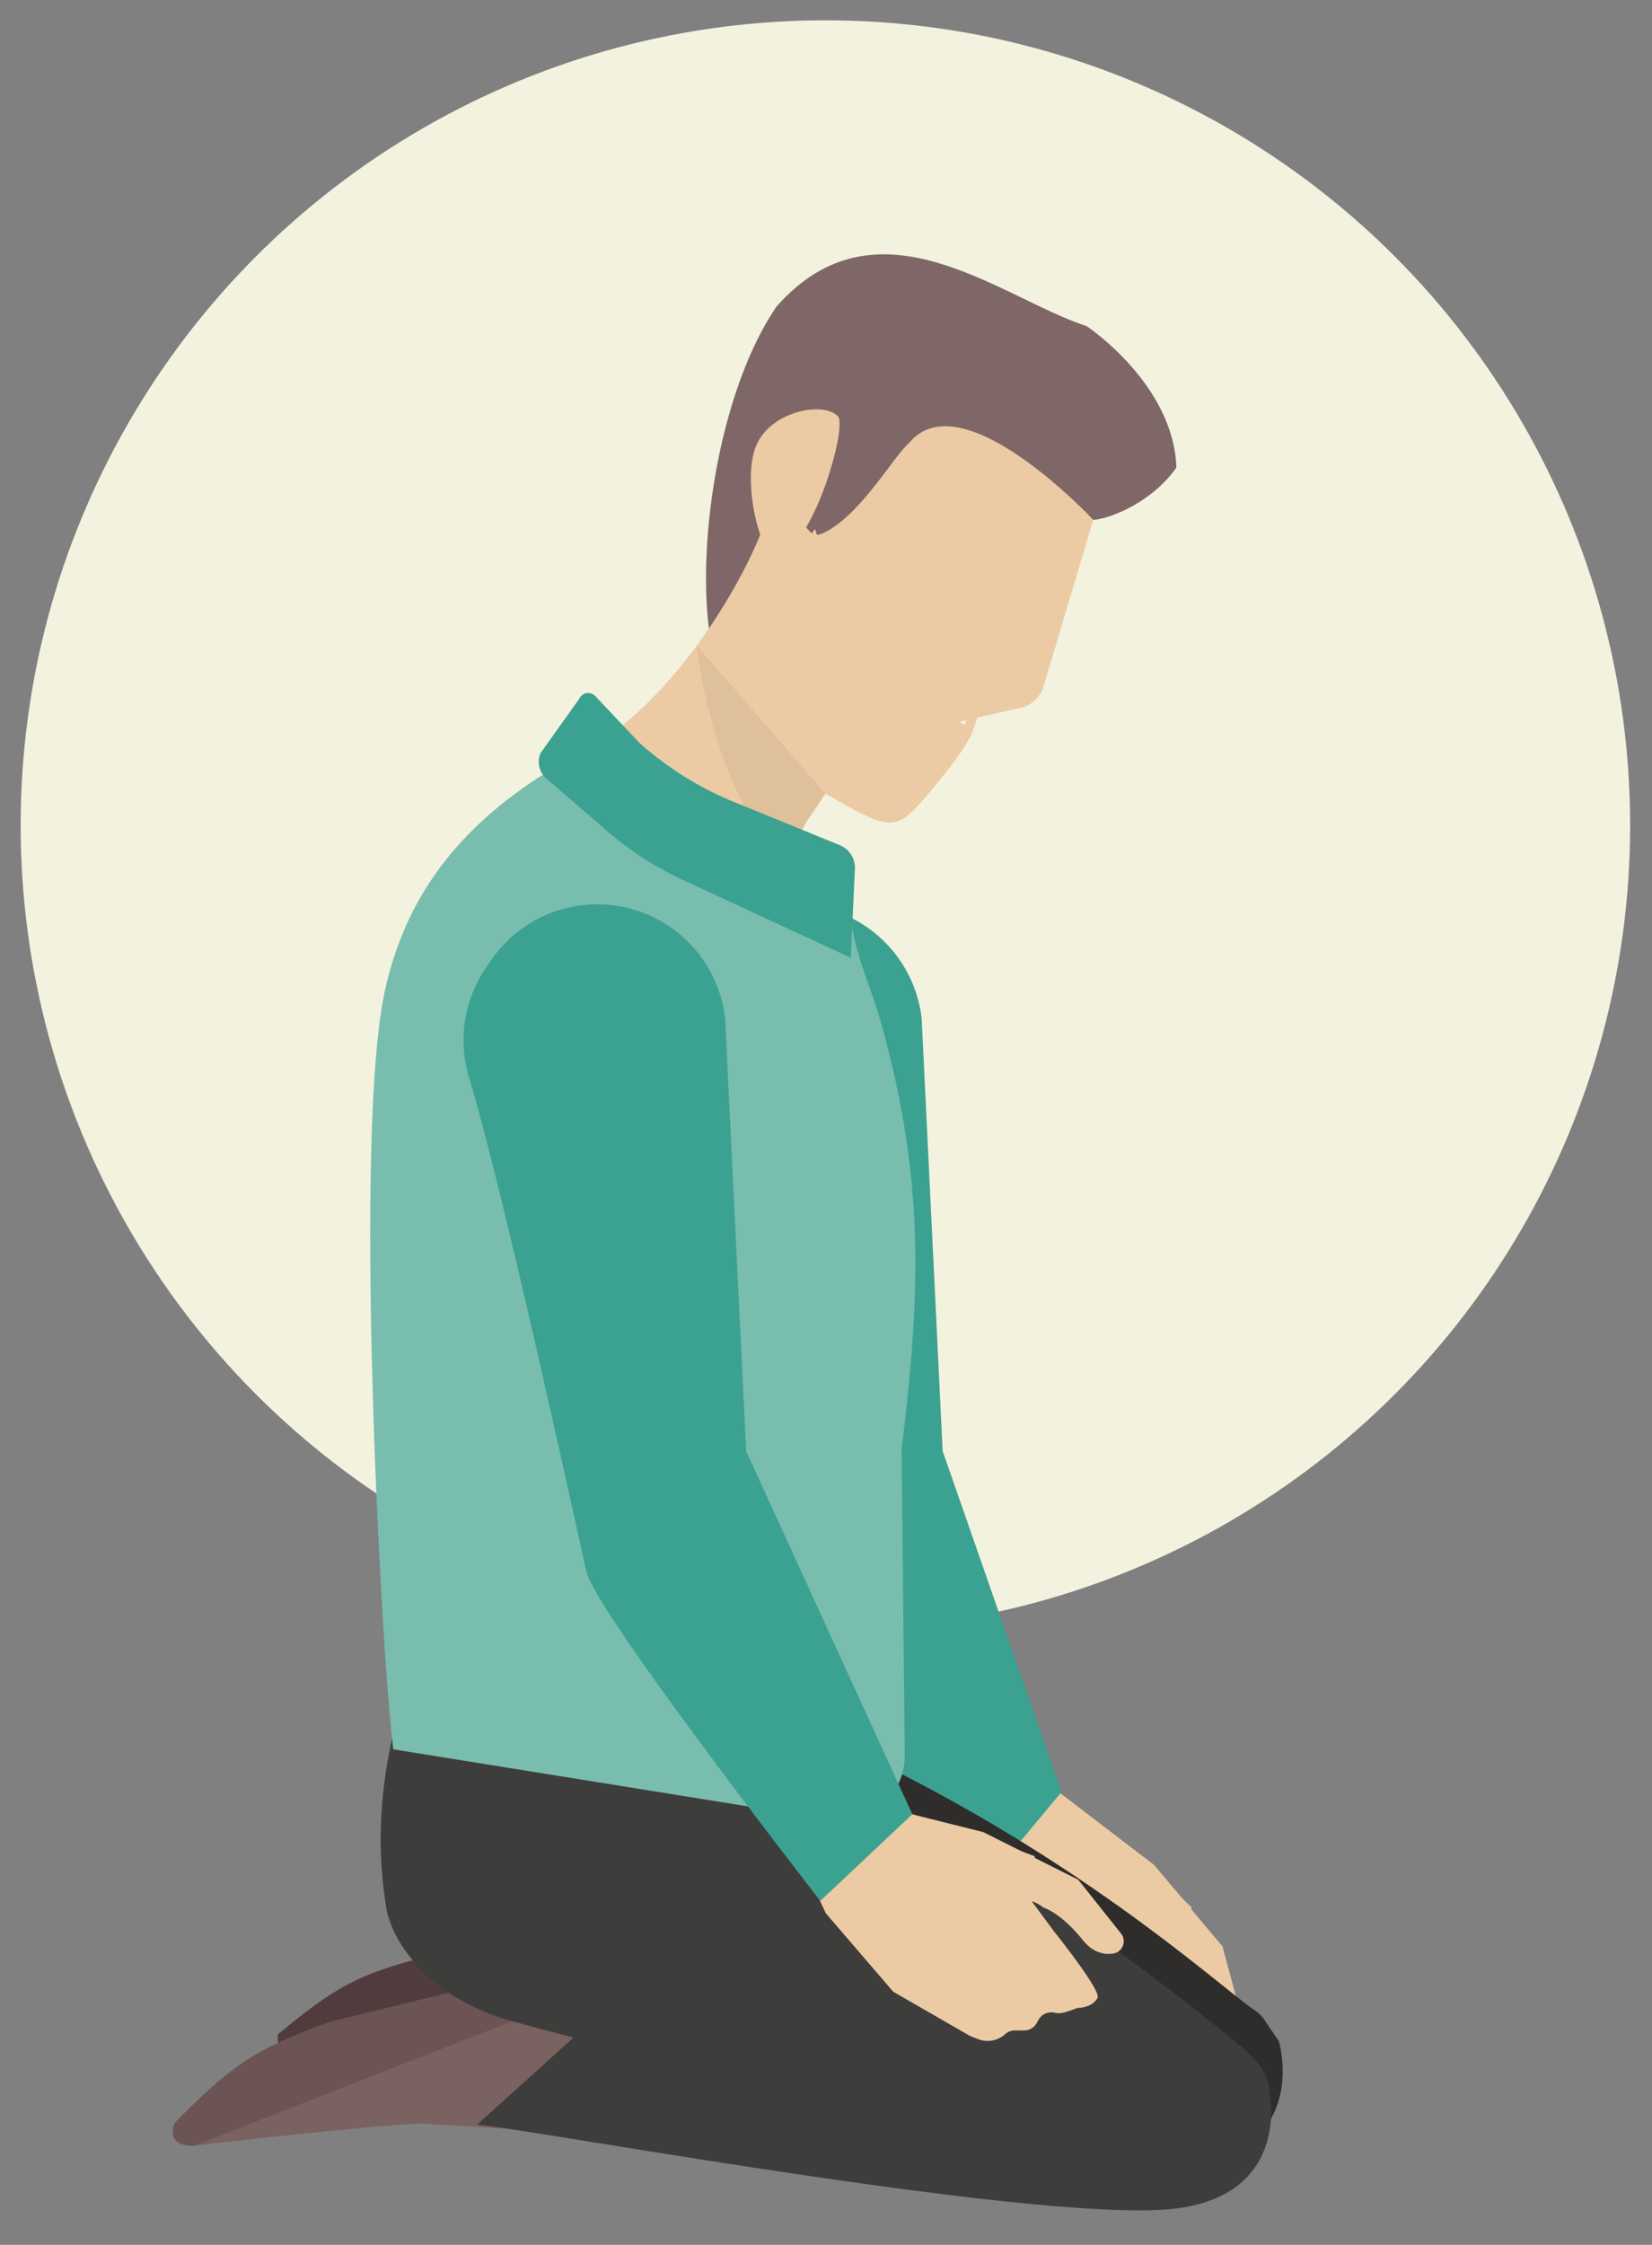
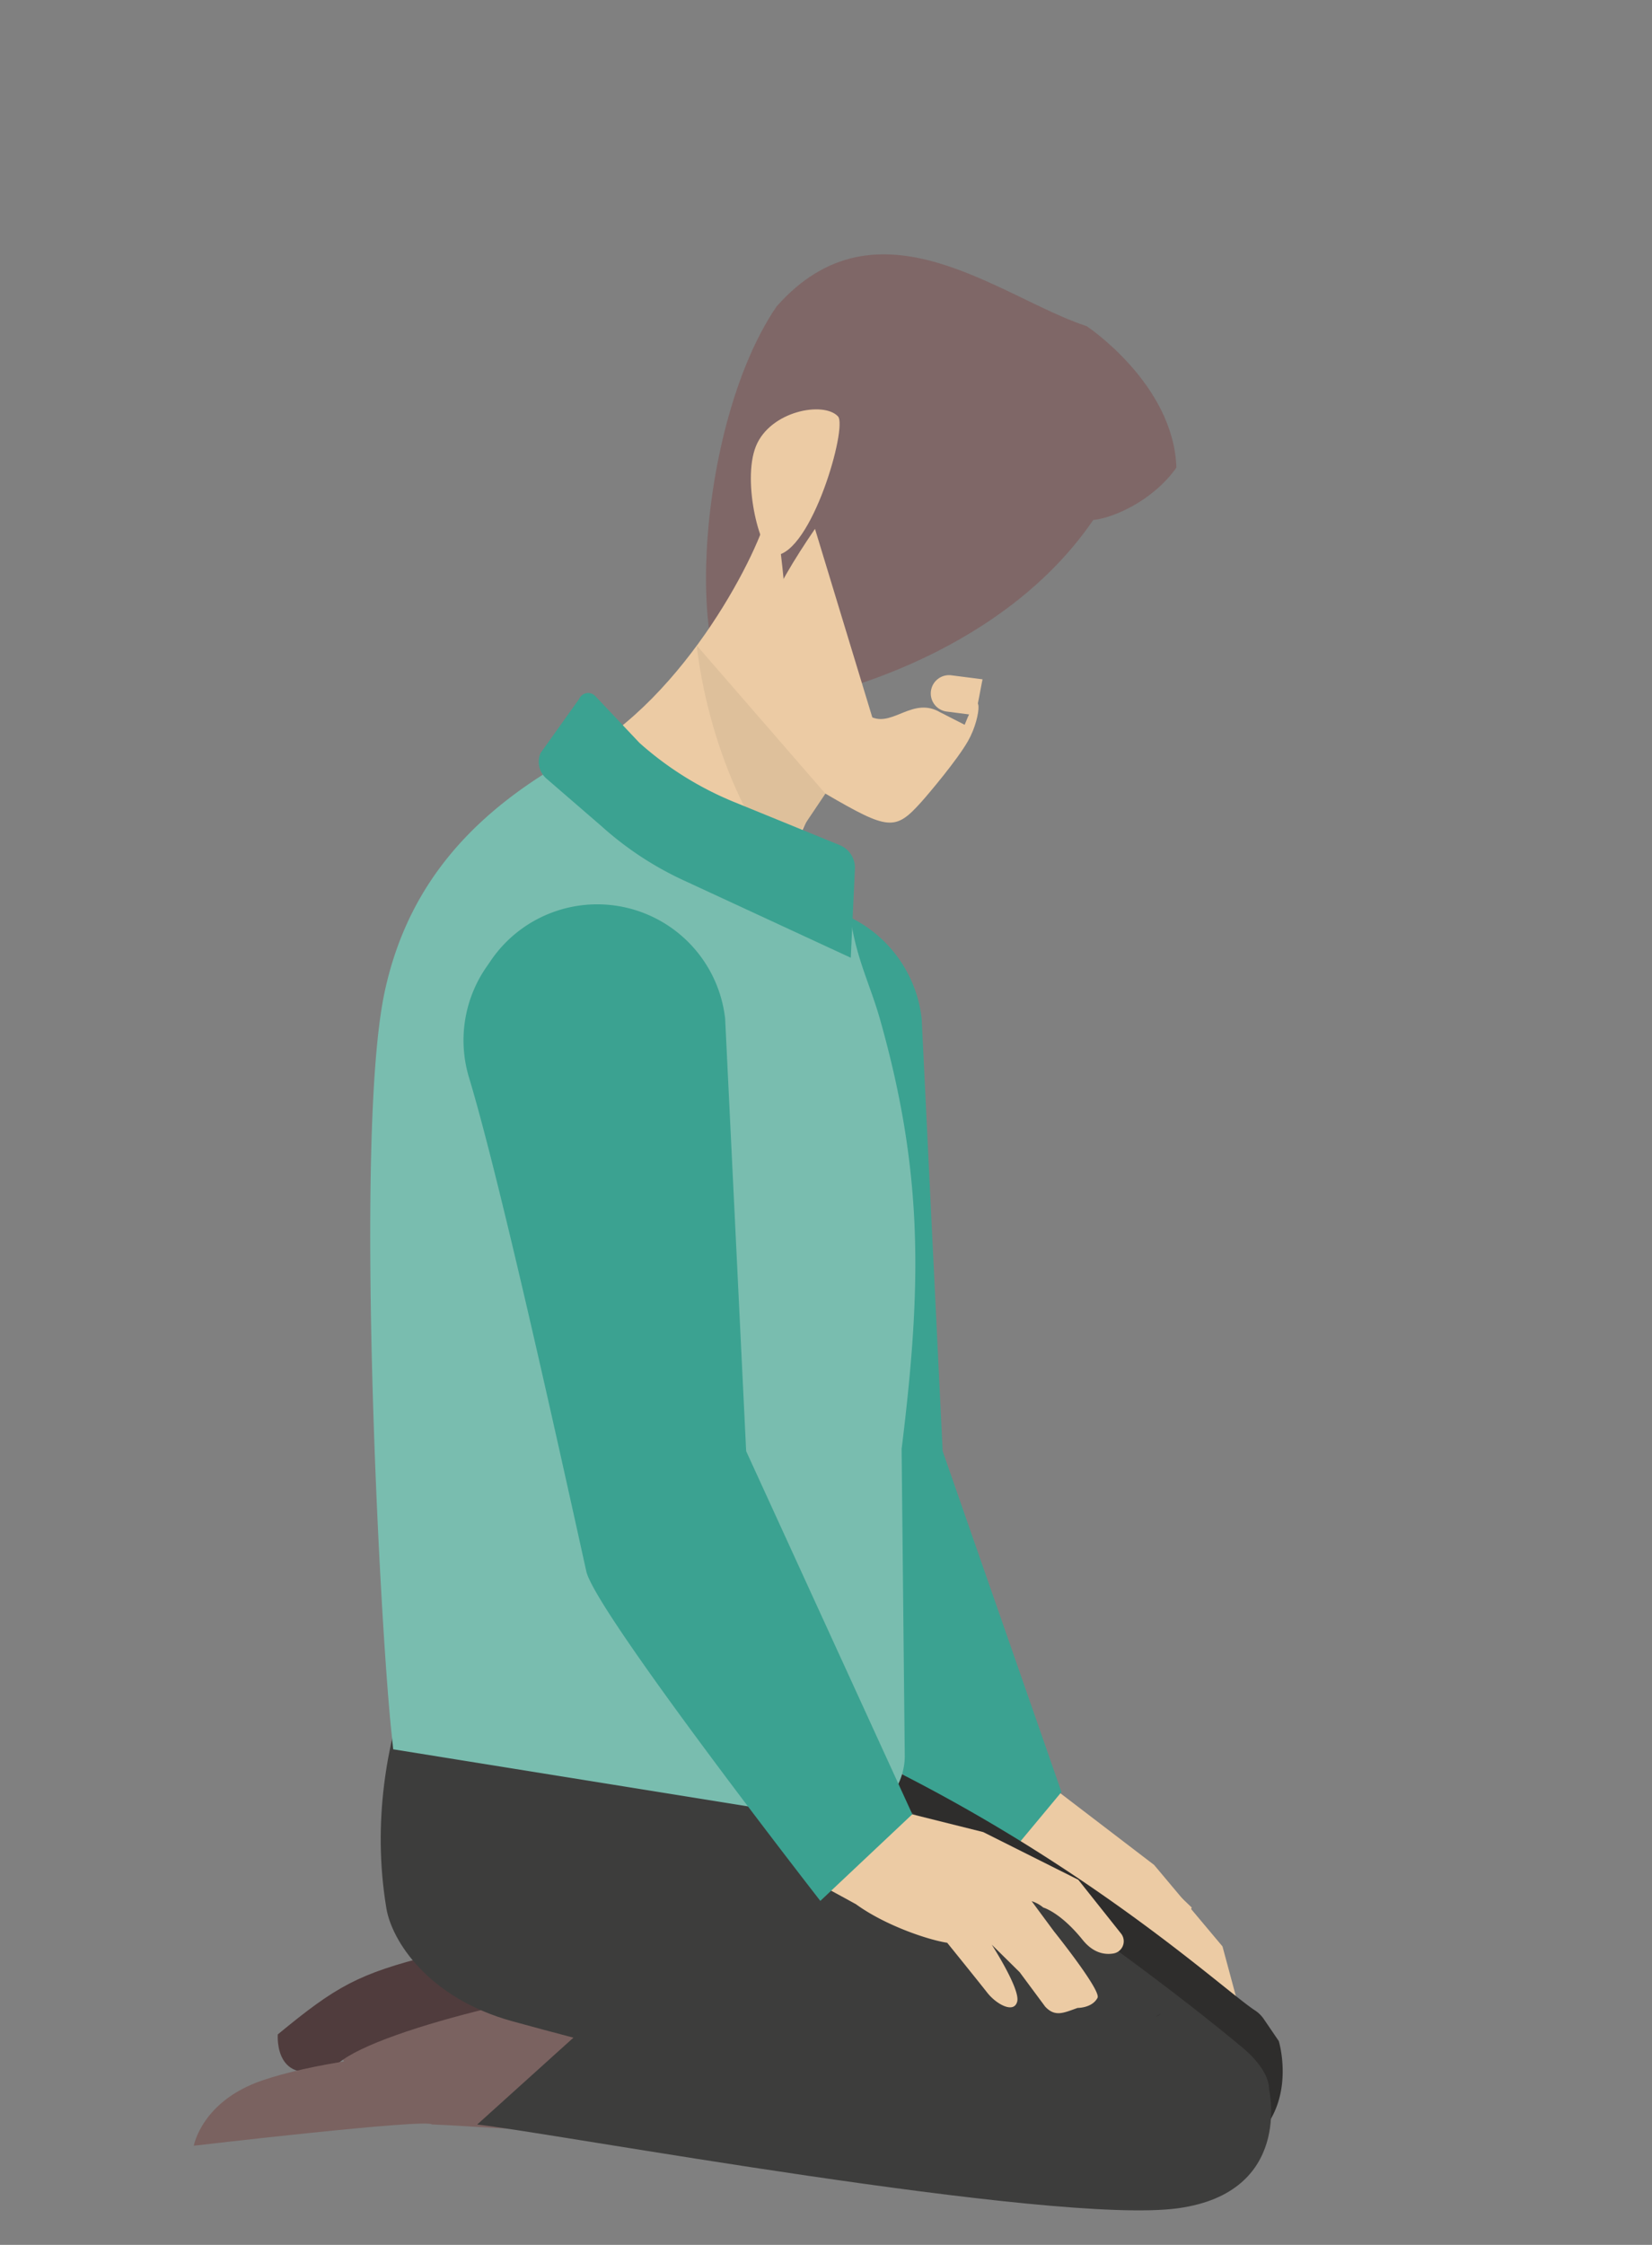
<svg xmlns="http://www.w3.org/2000/svg" id="Layer_1" data-name="Layer 1" viewBox="0 0 600 815">
  <rect x="0" y="0" width="600" height="815" fill="#808080" stroke="none" />
  <defs>
    <style>.cls-1{fill:#f3f2df;}.cls-2{fill:#eccba4;}.cls-3{fill:#3ba291;}.cls-4{fill:#2e2d2c;}.cls-5{fill:#7a6260;}.cls-6{fill:#503c3d;}.cls-7{fill:#6c5354;}.cls-8{fill:#3d3d3c;}.cls-9{fill:#7f6767;}.cls-10{fill:#79bdaf;}.cls-11{fill:#dec09b;}</style>
  </defs>
  <title>EEI-CF-LastingLegacy</title>
-   <circle class="cls-1" cx="299.78" cy="299.65" r="292.28" />
  <path class="cls-2" d="M387.43,656.49l19.51,12.63c3,1.37,25.9,23.41,25.9,23.41h0A10,10,0,0,1,420.17,698l-16-9.05a2.41,2.41,0,0,0-3.16,3.17c5.46,12.63,23.26,47.16,22.17,51.08-1.28,4.58-4.83,5-7.16,3.89h0a5.22,5.22,0,0,0-5.51.54l-1.1.84a5.23,5.23,0,0,1-5.33.62l-2.94-1.32a5.28,5.28,0,0,0-3.83-.18h0a9.5,9.5,0,0,1-9.76-2.26l-2.3-2.3c-3-3-17.86-21.57-19.11-25.67L355,681.44l-16.72-31.27,37.18-11.92Z" />
  <path class="cls-2" d="M444,706.63l-24.83-29.57L385,650.94s-23.11-22-28.69-26.15c-22.56-16.64-34.7,4-8.32,34.88,1.09,1.29,8.56,10.46,18.4,23.13,6.58,11.12,18.69,22.09,24.89,26,0,0,4.81,17.19,6.17,22.38s5.88,11,8.73,7.26-.37-22.55-.37-22.55L411.13,729l3.56,15.18c1.82,5,5.32,4.69,10.63,5.07,0,0,4.8,2.16,8.08-.5,2.35-1.9-4.95-28.44-4.95-28.44l-3.1-13.25a12.1,12.1,0,0,1,2.95,3.78s5,4,8.48,16.46c1.62,5.85,5.07,8.16,8.28,9a4.5,4.5,0,0,0,5.44-5.54Z" />
  <path class="cls-3" d="M248.31,350.6a46.7,46.7,0,0,0-6.65,40.59c11.11,36.76,32.07,131.59,42.59,179.27,3.24,14.71,71.6,115.77,71.6,115.77l29.67-35.64L342.37,526.83l-7.62-157a46.77,46.77,0,0,0-26.28-36.94h0A46.78,46.78,0,0,0,250.14,348Z" />
  <path class="cls-4" d="M382.77,769c-1.37-4.55.52-14-7.16-18.18,0,0-16-7-142.21-18.33-31.51-2.82-45.37-26.57-48-38.24C171.12,631.39,246.13,610,246.13,610c120.58,39.88,195.12,110.31,209.57,119.8A11.55,11.55,0,0,1,459,733l5.45,8s11.32,37-30,45.23c-44.88,8.91-220.12-45-267.6-39.88L177.35,724c47.4-11.49,94.14-8.06,133-8,70.14.19,109.63,5.63,114,.8" />
  <path class="cls-5" d="M261.59,738.43c2.21-10.35-92.93-16.5-126.28-8.78-21.12,4.88-8.72,21.59-8.72,21.59s62.57-3.17,64.19-1C224.42,745.42,256.18,763.8,261.59,738.43Z" />
  <path class="cls-6" d="M235.35,733.9s31.33-14.47,5.88-14.64c-28.93-.18-102.95,16.82-118.14,29.64-23.94,11.41-22.2-10.31-22.2-10.31h0c21.24-17.52,29.21-22,55.9-28.73l66-1.55S243.8,714.74,235.35,733.9Z" />
  <path class="cls-5" d="M206.76,751.1c0-11.38-76.63-7.69-111.47,4.18C73.24,762.8,70.39,779,70.39,779s84.5-9.9,86.48-7.73C192.82,772.66,206.67,778.55,206.76,751.1Z" />
-   <path class="cls-7" d="M186.05,733.8c-3.55-12.39,5.38-17.3,5.38-17.3l-71.3,17.41C92.3,744,84.26,749.66,63.45,770.7h0s-4,8.45,6.94,8.34Z" />
  <path class="cls-8" d="M333.05,778.91c-1.1-4.61,1.32-13.92-6.1-18.56,0,0-20.45,6.6-140.9-26.55-30.5-8.4-43.75-29.16-45.72-41-10.59-63.62,23.2-114.4,23.2-114.4,147,45.88,286.82,164.22,286.82,164.22s10.63,7.92,10.58,16c0,0,8.68,37.28-33,43.07C382.59,808,199,774,173.31,771.31L208.9,739.2c39.3-1.89,49.23,12.57,102.67,5C381,734.36,417,735.62,421.69,731.06" />
  <path class="cls-9" d="M427.26,169.77c-8.58,12.16-23.24,18.39-30.2,19-31.3,45.87-91.14,64.6-121.82,67.94-27.54,3-24.5-99.57,6.8-145.44,36.83-41.63,81.27-3.14,112.64,7.15C394.68,118.39,426.29,139.39,427.26,169.77Z" />
  <path class="cls-2" d="M163.53,321.46c9.92,24.58,114.38,24.65,114.38,24.65s5-35.48,25.68-67.18l-16.5-40.41s-5.12-69-8.06-53.4c-2.57,13.63-29.53,68.09-69.47,89.36" />
  <path class="cls-2" d="M274.55,162c-5.21,12.9,1.75,39.93,6.94,39.64,13.32-.74,26.38-46.63,22.87-50.46C299.19,145.58,279.76,149.15,274.55,162Z" />
-   <path class="cls-2" d="M397.06,188.74s-47.61-51.08-66.79-28c-5.76,4.93-17.7,26.23-31,32.67-7,3.38-5.1-6.12-14.52-6.5,0,0-7.95,19.52,9.61,43.36,4,5.37,9.23,32.11,16.17,37.76,7.23,5.86,16.28-9.36,27.57-3.6l33.85-7.76a11.64,11.64,0,0,0,7.4-8.6Z" />
  <path class="cls-2" d="M296,192c-15.08,22-26.73,44.41-22.13,61.79,3.61,13.66,8.13,23.95,25.91,34.33,23,13.4,25.38,13.59,34.93,2.93,2.52-2.82,13-15.18,16.92-22.12,5.2-9.15,5.22-22.33-1.27-5.8l-8.87-4.52c-9.74-5.74-17,5-24.67,1.84" />
  <path class="cls-10" d="M197.54,281l-.42.28C167,300.49,147.2,325.19,139.7,360.13c-11,51.37-1.9,227.18,2.47,268.79l.64,6.16L304,661a23.63,23.63,0,0,0,24.61-23.22l-1.15-111.68c7.2-58.39,8.19-99.38-7.83-156-4.29-15.16-10.57-25.33-11.6-46.16C301.07,333.29,273.94,320.61,197.54,281Z" />
-   <path class="cls-2" d="M324.43,723.09l-24.52-28.5-13.16-28.53,14.82-19.23,18.26,12,22.92,3.86c3.3.07,33.06,11.22,33.06,11.22h0a10,10,0,0,1-9.48,10l-18.24-2a2.41,2.41,0,0,0-1.64,4.16c10,9.43,40,34.07,40.59,38.1.65,4.71-2.43,6.55-5,6.41h0a5.24,5.24,0,0,0-4.84,2.68l-.68,1.21a5.21,5.21,0,0,1-4.64,2.68l-3.22,0a5.21,5.21,0,0,0-3.59,1.35h0a9.52,9.52,0,0,1-9.86,1.79l-3-1.2" />
  <path class="cls-2" d="M301,685.94c3,1.62,6.33,3.43,9.88,5.38,10.45,7.6,25.91,12.87,33.14,14,0,0,11.23,13.88,14.54,18.11s9.75,7.74,10.89,3.2S360.2,706,360.2,706l10.14,10,9.29,12.53c3.65,3.87,6.74,2.19,11.77.44,0,0,5.26.07,7.22-3.67,1.4-2.67-15.83-24.14-15.83-24.14l-8.09-10.94a12.17,12.17,0,0,1,4.2,2.3s6.22,1.7,14.31,11.75c3.81,4.73,7.9,5.47,11.16,4.94a4.5,4.5,0,0,0,2.79-7.24l-15.54-19.54-34.52-17.3-41.74-10.43s-6.83-2.52-14.7-5.33" />
  <path class="cls-3" d="M177,350.6a46.7,46.7,0,0,0-6.66,40.59c11.12,36.76,32.08,131.59,42.6,179.27,3.24,14.71,85,119.66,85,119.66l33.41-31.46L271,526.83l-7.63-157a46.75,46.75,0,0,0-26.28-36.94h0A46.78,46.78,0,0,0,178.78,348Z" />
  <path class="cls-2" d="M356.85,246.62l-11.31-1.45a6.63,6.63,0,0,0-7.43,5.73h0a6.63,6.63,0,0,0,5.73,7.43l10.47,1.35C355.12,255.68,356,251,356.85,246.62Z" />
  <path class="cls-11" d="M282.91,313.24l16.87-25.1-46.7-53.77S256.87,278.76,282.91,313.24Z" />
  <path class="cls-3" d="M196.35,273.36l14-19.62a3.57,3.57,0,0,1,5.77-1.12l16.14,17.09a119.56,119.56,0,0,0,34.35,21.45L305,306.83a8.88,8.88,0,0,1,5.5,8.64L309,347.71l-60.63-28.07A119.25,119.25,0,0,1,218.52,300l-20.09-17.37A8,8,0,0,1,196.35,273.36Z" />
</svg>